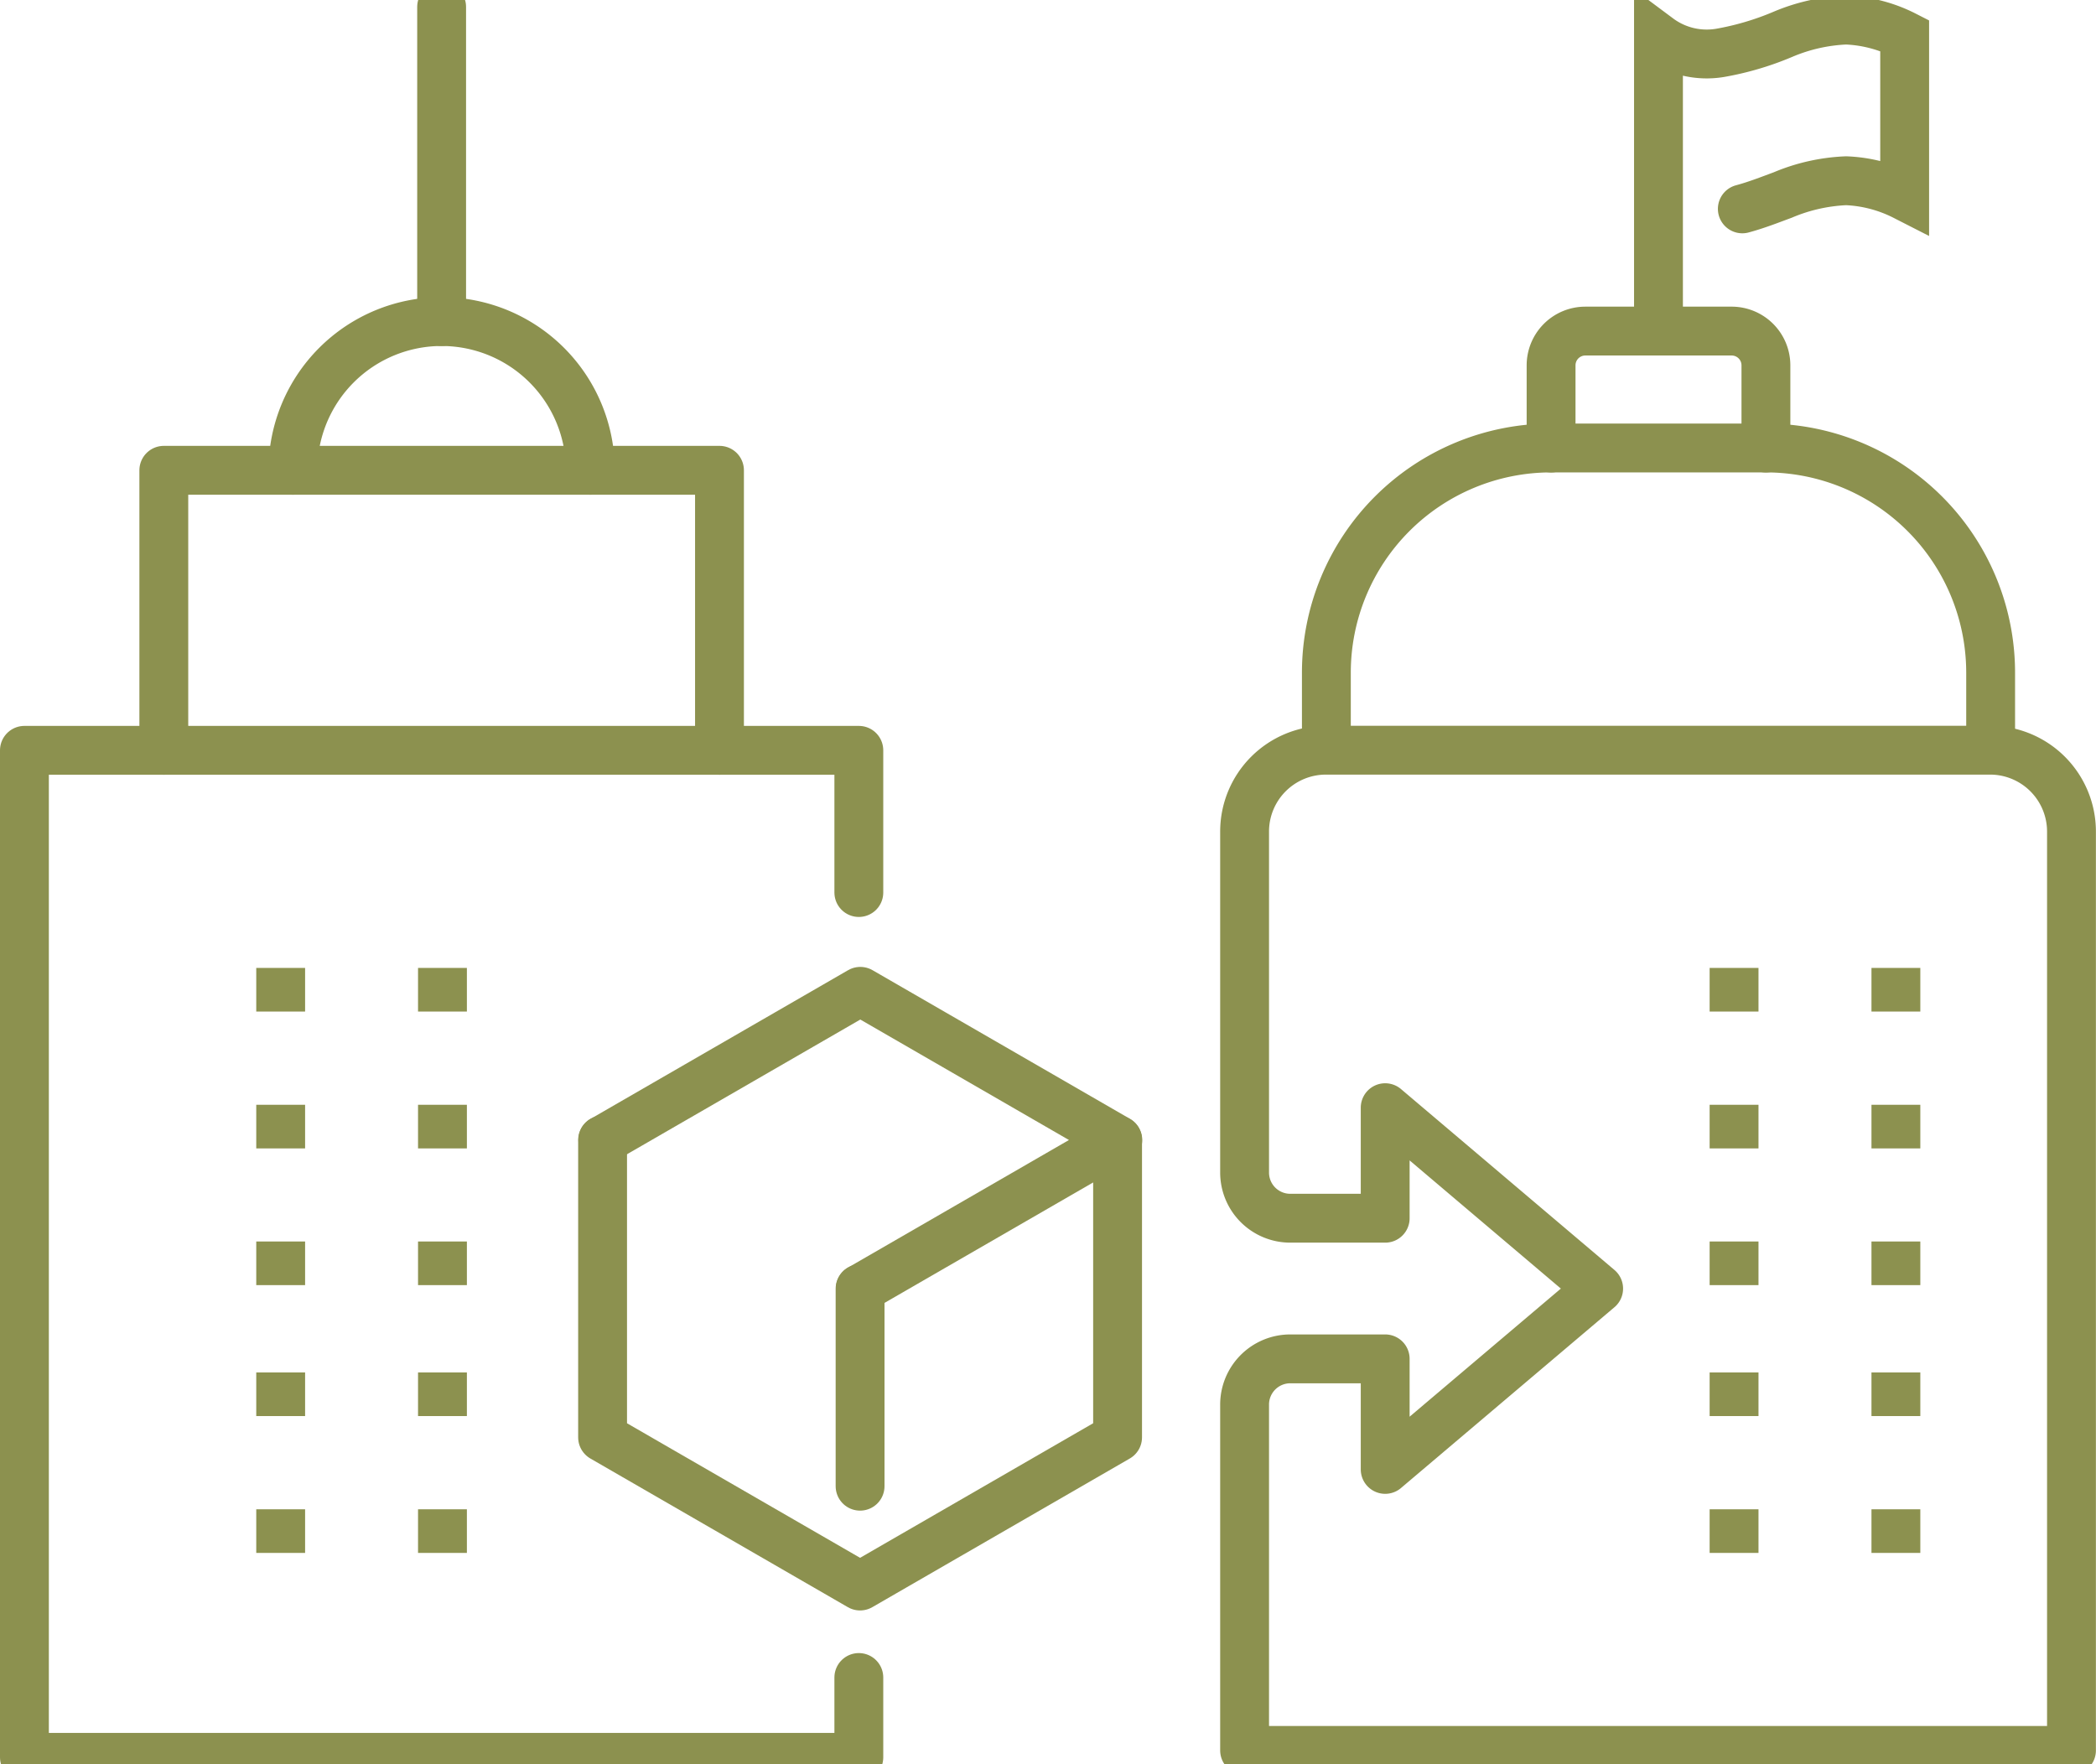
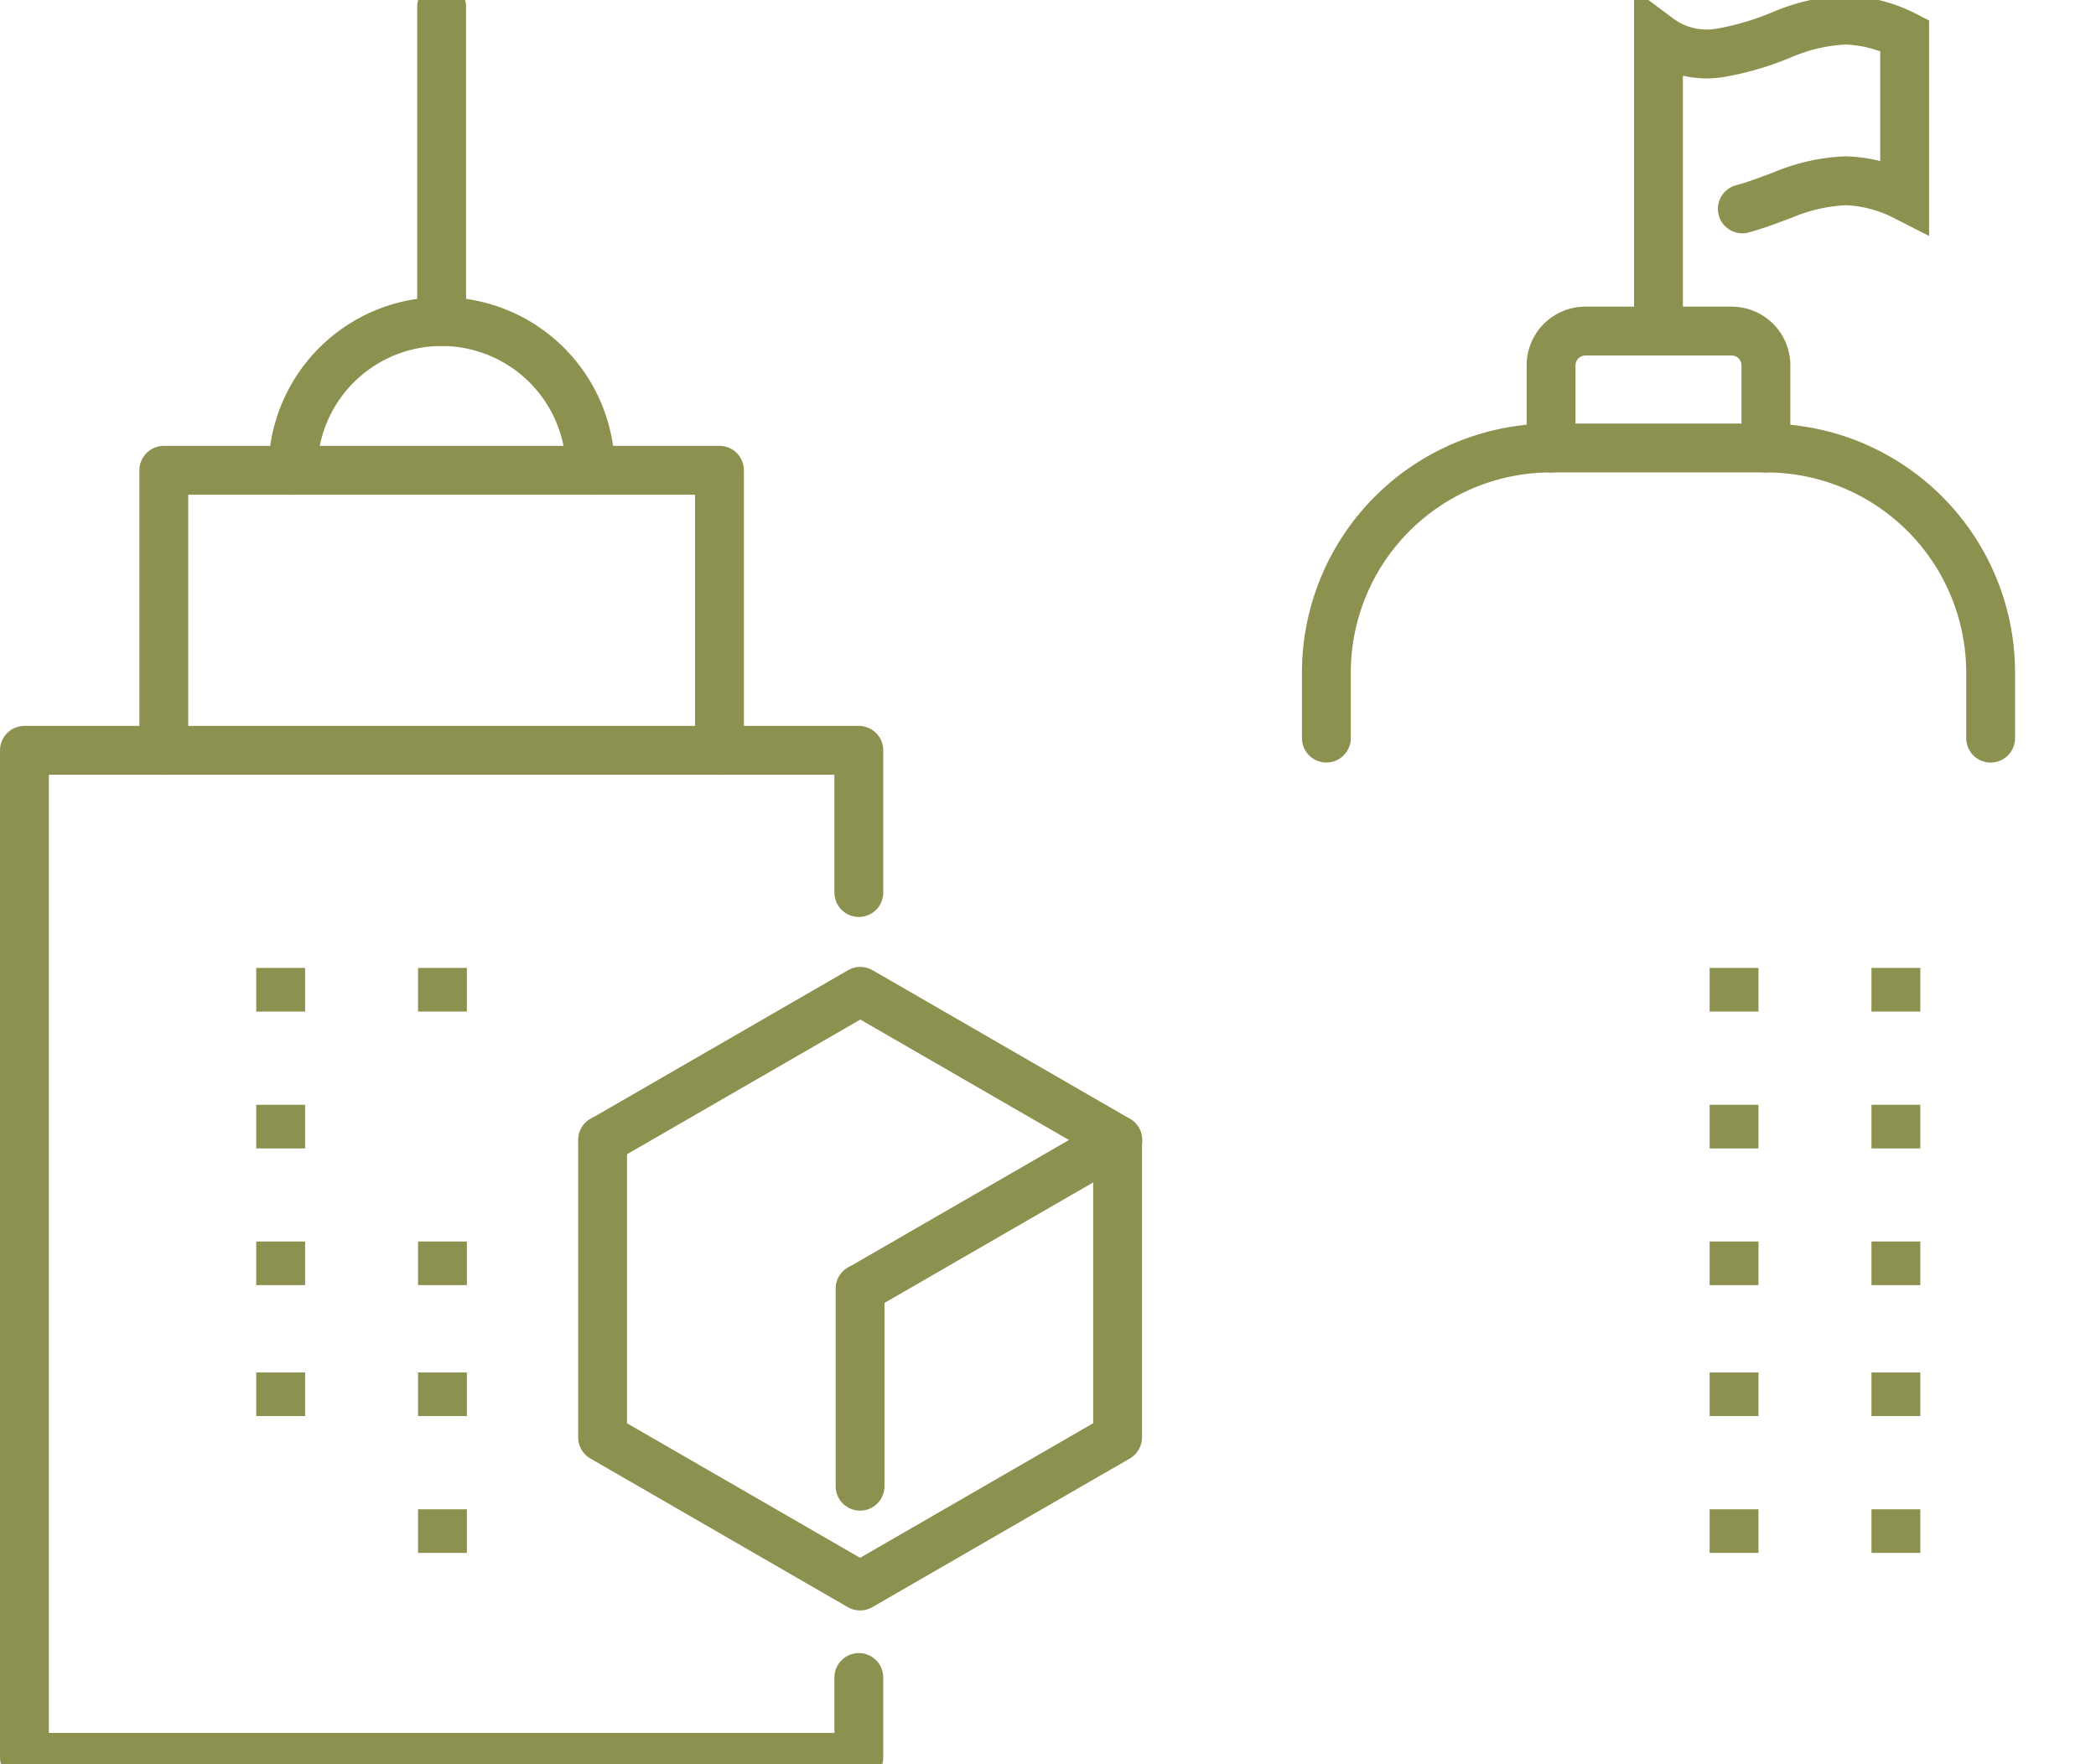
<svg xmlns="http://www.w3.org/2000/svg" preserveAspectRatio="xMidYMid slice" width="240px" height="202px" viewBox="0 0 45.396 38.969">
  <g id="Gruppe_11837" data-name="Gruppe 11837" transform="translate(-1465.844 -1483.15)">
    <g id="Gruppe_11836" data-name="Gruppe 11836">
      <g id="Gruppe_11832" data-name="Gruppe 11832">
        <g id="Gruppe_11831" data-name="Gruppe 11831">
          <g id="Gruppe_11830" data-name="Gruppe 11830">
            <path id="Pfad_11239" data-name="Pfad 11239" d="M1478.9,1508.221l5.577-3.22,5.577,3.22-5.577,3.22" fill="none" stroke="#8c914f" stroke-linecap="round" stroke-linejoin="round" stroke-width="1.058" />
            <path id="Pfad_11240" data-name="Pfad 11240" d="M1490.049,1508.221v6.44l-5.577,3.22-5.577-3.22v-6.44" fill="none" stroke="#8c914f" stroke-linecap="round" stroke-linejoin="round" stroke-width="1.058" />
            <line id="Linie_5067" data-name="Linie 5067" y2="4.278" transform="translate(1484.472 1511.441)" fill="none" stroke="#8c914f" stroke-linecap="round" stroke-linejoin="round" stroke-width="1.058" />
          </g>
        </g>
      </g>
      <g id="Gruppe_11833" data-name="Gruppe 11833">
        <line id="Linie_5068" data-name="Linie 5068" y1="0.945" transform="translate(1471.923 1507.458)" fill="none" stroke="#8c914f" stroke-miterlimit="10" stroke-width="1.058" />
        <line id="Linie_5069" data-name="Linie 5069" y1="0.945" transform="translate(1471.923 1504.494)" fill="none" stroke="#8c914f" stroke-miterlimit="10" stroke-width="1.058" />
-         <line id="Linie_5070" data-name="Linie 5070" y1="0.945" transform="translate(1475.427 1507.458)" fill="none" stroke="#8c914f" stroke-miterlimit="10" stroke-width="1.058" />
        <line id="Linie_5071" data-name="Linie 5071" y1="0.945" transform="translate(1475.427 1504.494)" fill="none" stroke="#8c914f" stroke-miterlimit="10" stroke-width="1.058" />
-         <line id="Linie_5072" data-name="Linie 5072" y1="0.945" transform="translate(1471.923 1516.219)" fill="none" stroke="#8c914f" stroke-miterlimit="10" stroke-width="1.058" />
        <line id="Linie_5073" data-name="Linie 5073" y1="0.945" transform="translate(1471.923 1513.255)" fill="none" stroke="#8c914f" stroke-miterlimit="10" stroke-width="1.058" />
        <line id="Linie_5074" data-name="Linie 5074" y1="0.945" transform="translate(1471.923 1510.419)" fill="none" stroke="#8c914f" stroke-miterlimit="10" stroke-width="1.058" />
        <line id="Linie_5075" data-name="Linie 5075" y1="0.945" transform="translate(1475.427 1516.219)" fill="none" stroke="#8c914f" stroke-miterlimit="10" stroke-width="1.058" />
        <line id="Linie_5076" data-name="Linie 5076" y1="0.945" transform="translate(1475.427 1513.255)" fill="none" stroke="#8c914f" stroke-miterlimit="10" stroke-width="1.058" />
        <line id="Linie_5077" data-name="Linie 5077" y1="0.945" transform="translate(1475.427 1510.419)" fill="none" stroke="#8c914f" stroke-miterlimit="10" stroke-width="1.058" />
      </g>
      <g id="Gruppe_11834" data-name="Gruppe 11834">
        <line id="Linie_5078" data-name="Linie 5078" y1="0.945" transform="translate(1503.401 1507.458)" fill="none" stroke="#8c914f" stroke-miterlimit="10" stroke-width="1.058" />
        <line id="Linie_5079" data-name="Linie 5079" y1="0.945" transform="translate(1503.401 1504.494)" fill="none" stroke="#8c914f" stroke-miterlimit="10" stroke-width="1.058" />
        <line id="Linie_5080" data-name="Linie 5080" y1="0.945" transform="translate(1506.906 1507.458)" fill="none" stroke="#8c914f" stroke-miterlimit="10" stroke-width="1.058" />
        <line id="Linie_5081" data-name="Linie 5081" y1="0.945" transform="translate(1506.906 1504.494)" fill="none" stroke="#8c914f" stroke-miterlimit="10" stroke-width="1.058" />
        <line id="Linie_5082" data-name="Linie 5082" y1="0.945" transform="translate(1503.401 1516.219)" fill="none" stroke="#8c914f" stroke-miterlimit="10" stroke-width="1.058" />
        <line id="Linie_5083" data-name="Linie 5083" y1="0.945" transform="translate(1503.401 1513.255)" fill="none" stroke="#8c914f" stroke-miterlimit="10" stroke-width="1.058" />
        <line id="Linie_5084" data-name="Linie 5084" y1="0.945" transform="translate(1503.401 1510.419)" fill="none" stroke="#8c914f" stroke-miterlimit="10" stroke-width="1.058" />
        <line id="Linie_5085" data-name="Linie 5085" y1="0.945" transform="translate(1506.906 1516.219)" fill="none" stroke="#8c914f" stroke-miterlimit="10" stroke-width="1.058" />
        <line id="Linie_5086" data-name="Linie 5086" y1="0.945" transform="translate(1506.906 1513.255)" fill="none" stroke="#8c914f" stroke-miterlimit="10" stroke-width="1.058" />
        <line id="Linie_5087" data-name="Linie 5087" y1="0.945" transform="translate(1506.906 1510.419)" fill="none" stroke="#8c914f" stroke-miterlimit="10" stroke-width="1.058" />
      </g>
      <path id="Pfad_11241" data-name="Pfad 11241" d="M1484.445,1502.861v-3.08h-18.072v21.81h18.072v-1.729" fill="none" stroke="#8c914f" stroke-linecap="round" stroke-linejoin="round" stroke-width="1.058" />
      <path id="Pfad_11242" data-name="Pfad 11242" d="M1469.392,1499.781v-6.065h12.035v6.065" fill="none" stroke="#8c914f" stroke-linecap="round" stroke-linejoin="round" stroke-width="1.058" />
      <path id="Pfad_11243" data-name="Pfad 11243" d="M1472.188,1493.716a3.221,3.221,0,0,1,6.442,0" fill="none" stroke="#8c914f" stroke-linecap="round" stroke-linejoin="round" stroke-width="1.058" />
      <line id="Linie_5088" data-name="Linie 5088" y1="6.816" transform="translate(1475.409 1483.679)" fill="none" stroke="#8c914f" stroke-linecap="round" stroke-linejoin="round" stroke-width="1.058" />
      <path id="Pfad_11244" data-name="Pfad 11244" d="M1508.958,1499.517V1498.1a4.867,4.867,0,0,0-4.867-4.867h-4.653a4.867,4.867,0,0,0-4.867,4.867v1.416" fill="none" stroke="#8c914f" stroke-linecap="round" stroke-linejoin="round" stroke-width="1.058" />
-       <path id="Pfad_11245" data-name="Pfad 11245" d="M1492.8,1513.955v7.486h17.909v-19.9a1.763,1.763,0,0,0-1.763-1.763h-14.384a1.762,1.762,0,0,0-1.762,1.763v7.384a.989.989,0,0,0,.991.99h2.054v-2.394l4.623,3.918-4.623,3.916v-2.394h-2.054A.99.99,0,0,0,1492.8,1513.955Z" fill="none" stroke="#8c914f" stroke-linecap="round" stroke-linejoin="round" stroke-width="1.058" />
      <path id="Pfad_11246" data-name="Pfad 11246" d="M1499.438,1493.234v-1.791a.742.742,0,0,1,.742-.742h3.168a.742.742,0,0,1,.743.742v1.791" fill="none" stroke="#8c914f" stroke-linecap="round" stroke-linejoin="round" stroke-width="1.058" />
      <g id="Gruppe_11835" data-name="Gruppe 11835">
        <path id="Pfad_11247" data-name="Pfad 11247" d="M1501.764,1490.7v-6.347a1.748,1.748,0,0,0,1.337.322,6.233,6.233,0,0,0,1.354-.4,3.911,3.911,0,0,1,1.373-.31,3.057,3.057,0,0,1,1.268.332v3.48a3.057,3.057,0,0,0-1.268-.332,3.932,3.932,0,0,0-1.373.309c-.289.107-.579.221-.875.3" fill="none" stroke="#8c914f" stroke-linecap="round" stroke-miterlimit="10" stroke-width="1.058" />
      </g>
    </g>
  </g>
</svg>